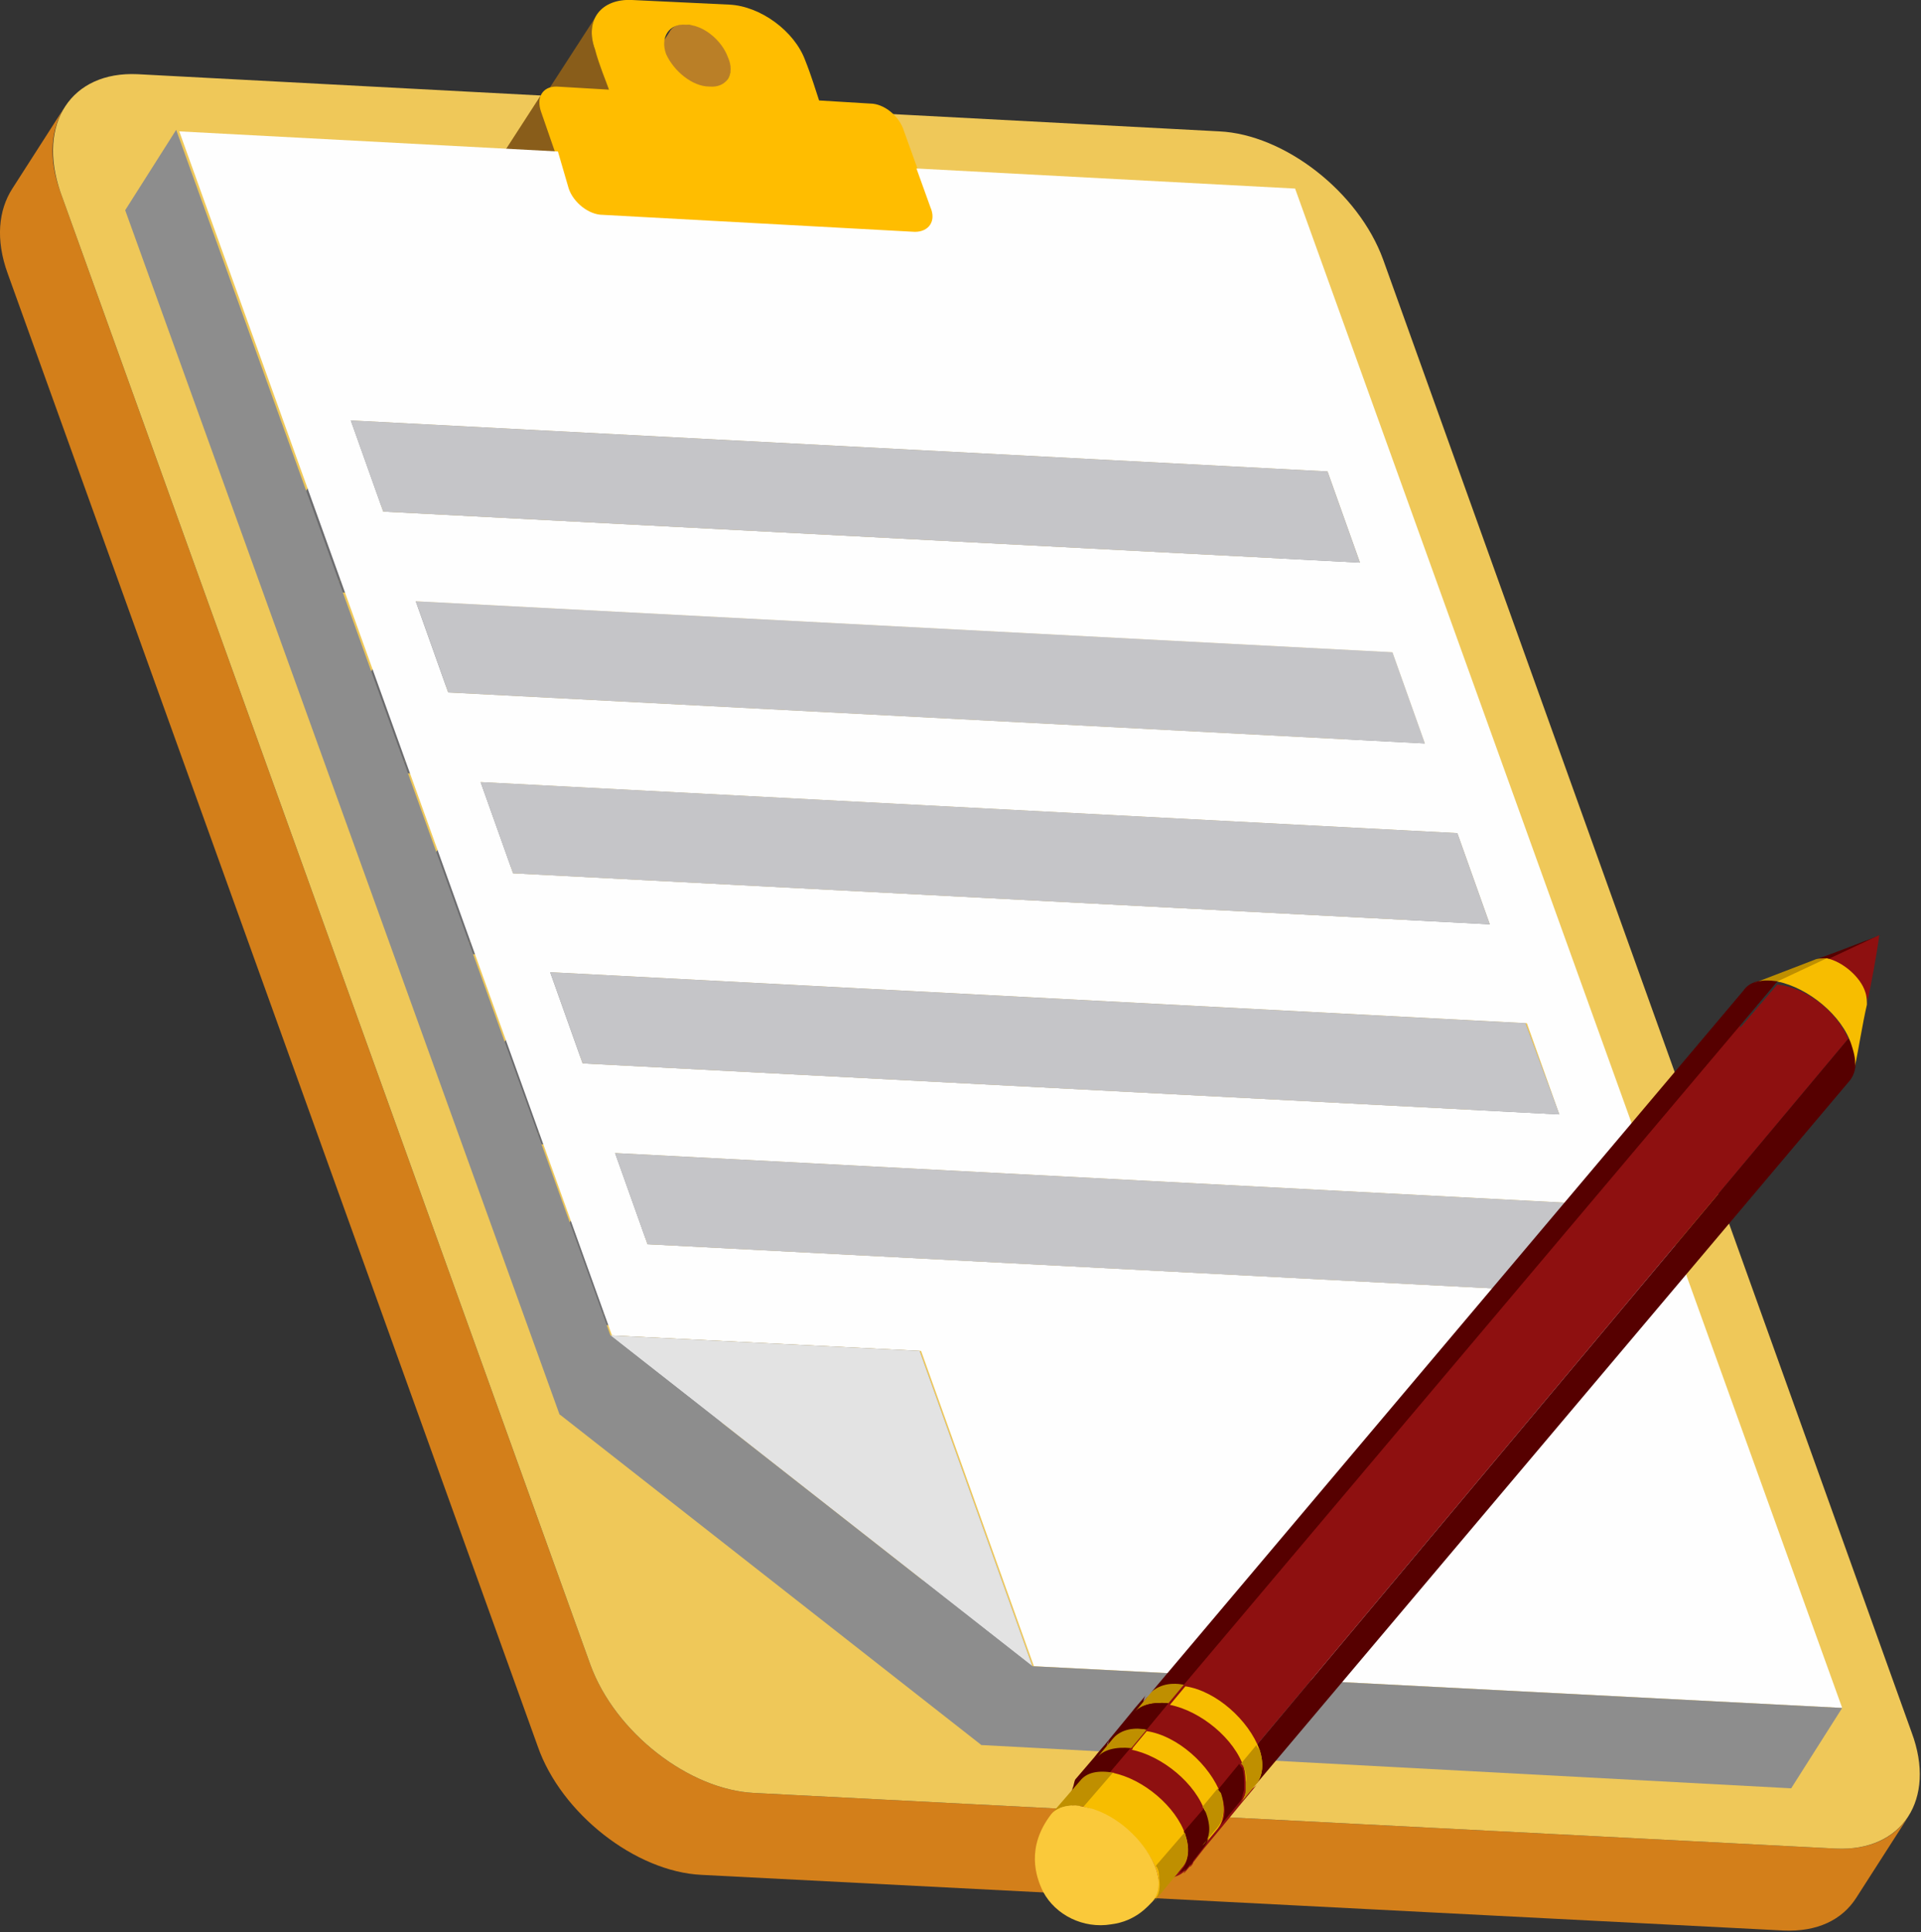
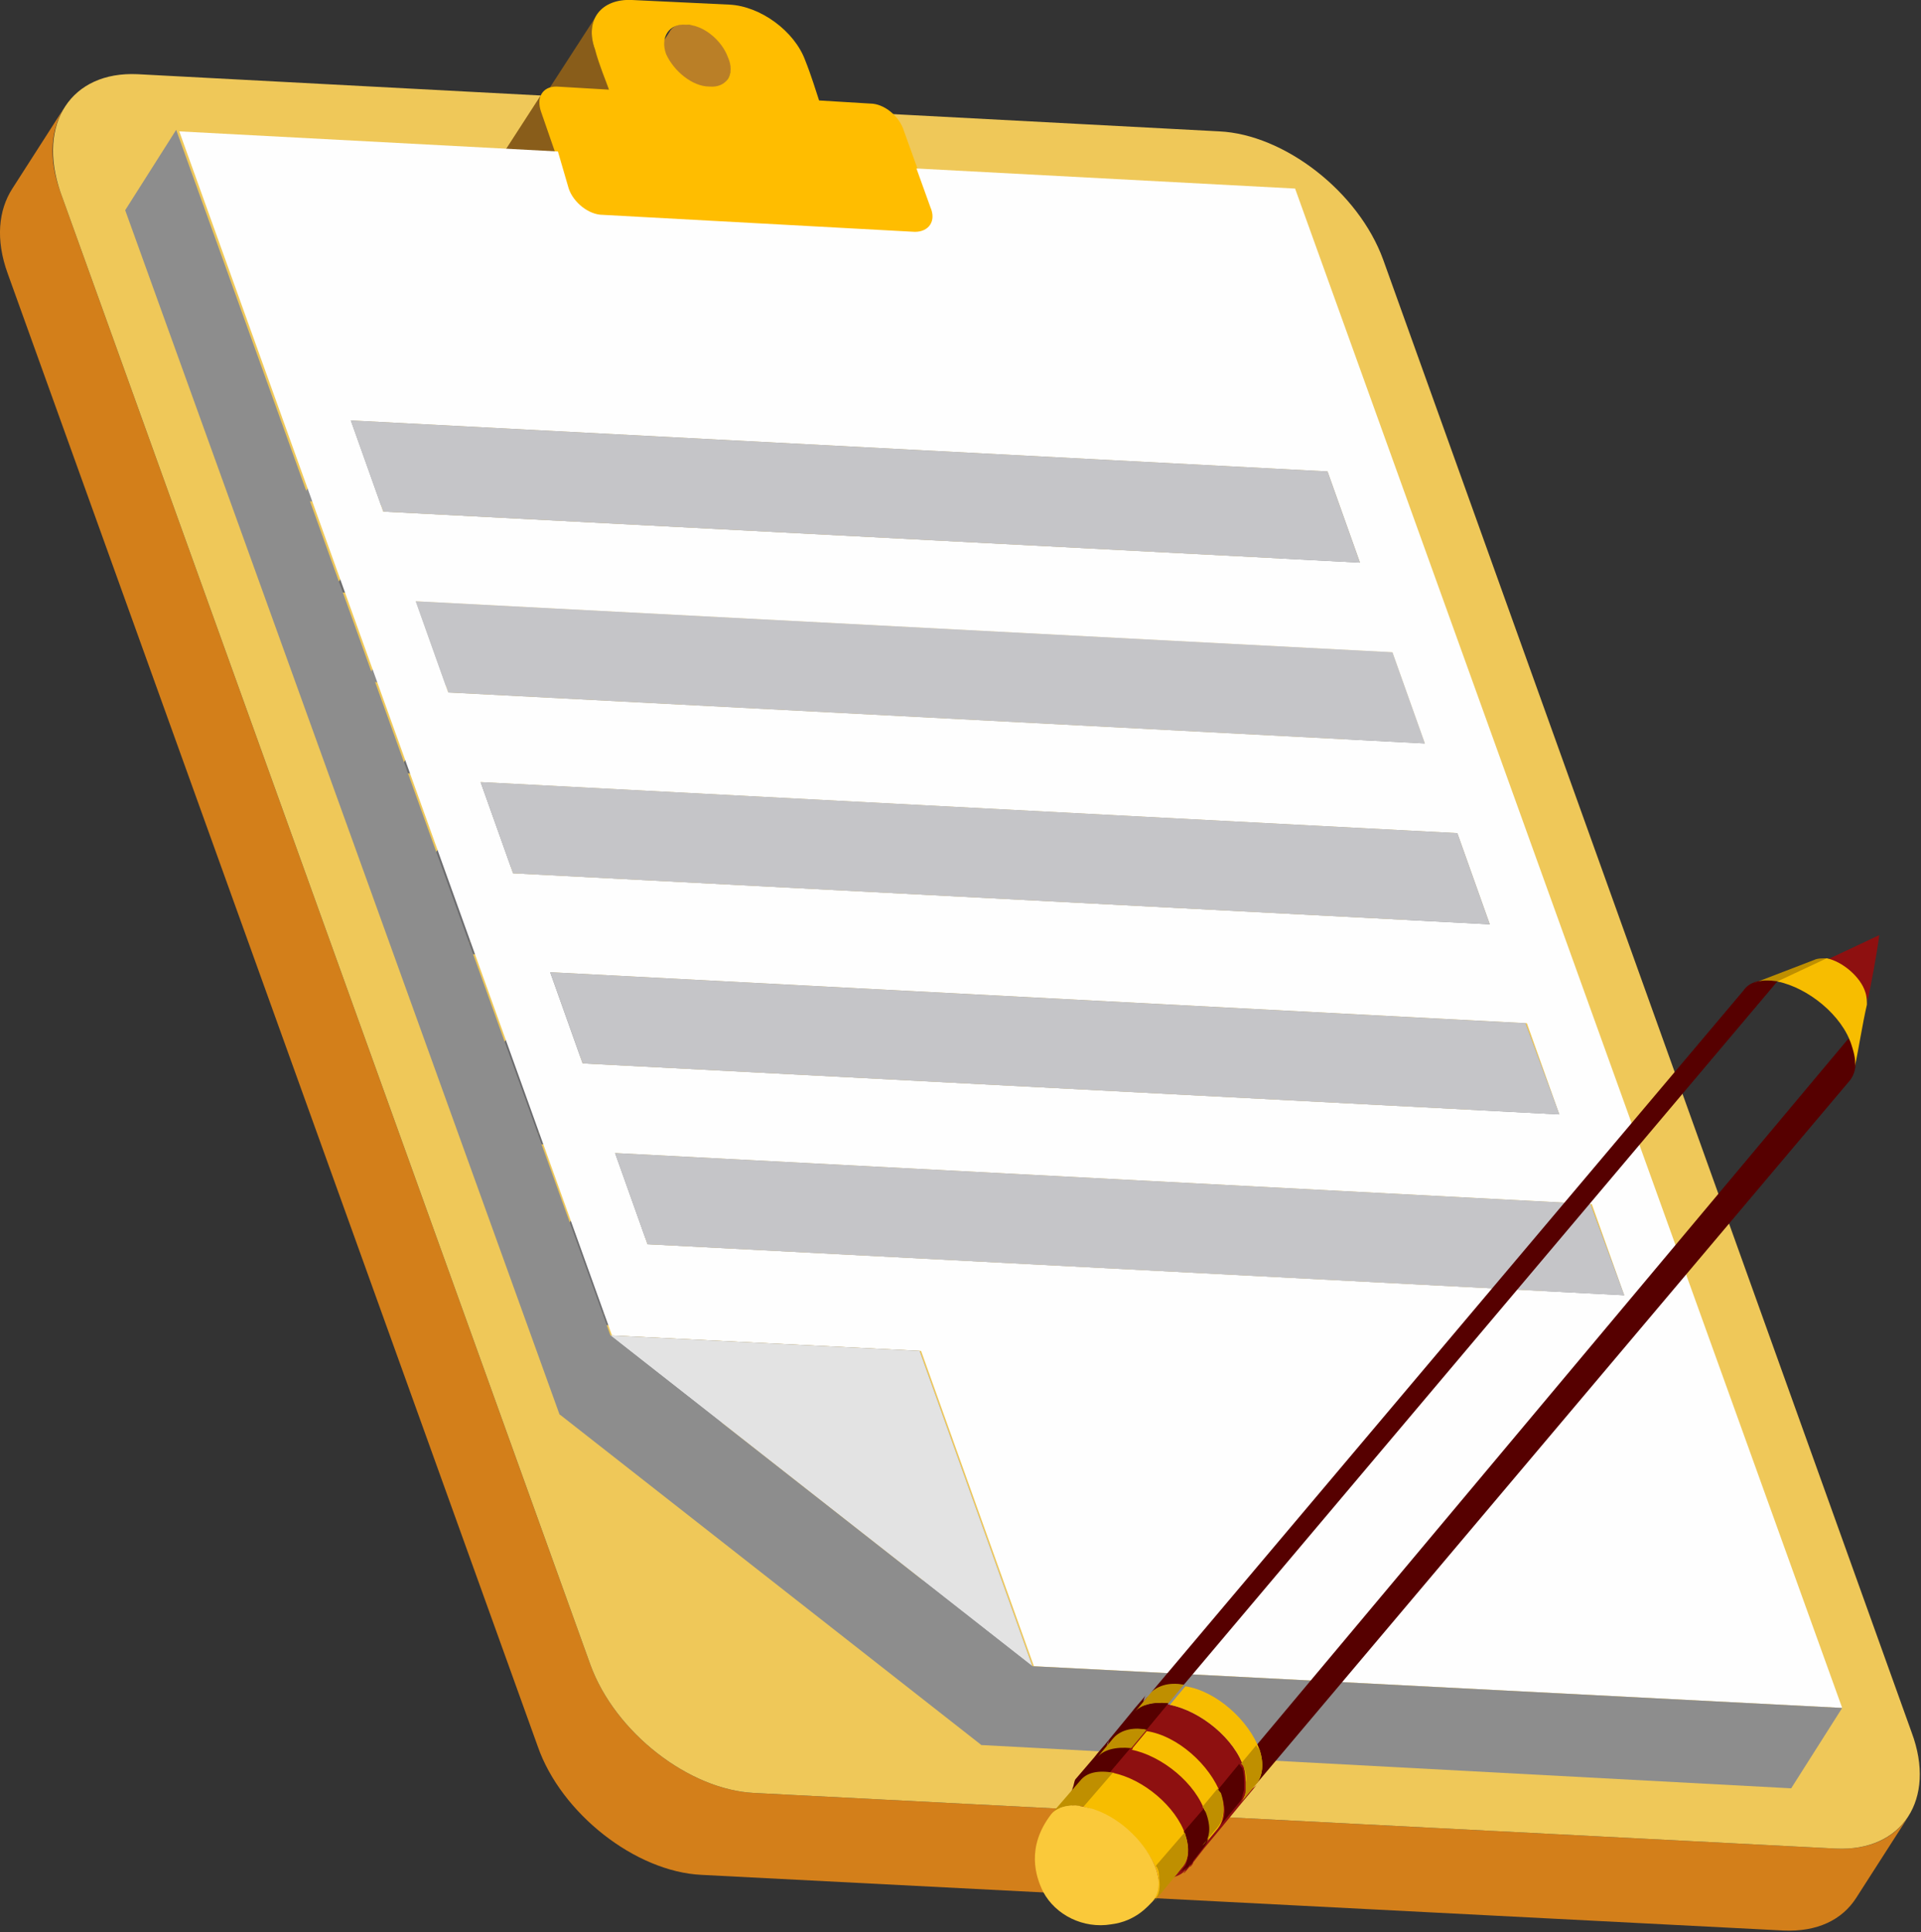
<svg xmlns="http://www.w3.org/2000/svg" id="Слой_1" x="0px" y="0px" viewBox="0 0 124.3 125" style="enable-background:new 0 0 124.3 125;" xml:space="preserve">
  <rect x="0" y="0" width="124.3" height="125" fill="#333333" stroke="none" />
  <style type="text/css"> .st0{enable-background:new ;} .st1{fill:#D37F1A;} .st2{fill:#EFC859;} .st3{fill:#8D8D8D;} .st4{fill:#BDBDBD;} .st5{fill:#BA7F27;} .st6{fill:#895D1A;} .st7{fill:#8B5D1A;} .st8{fill:#FFBD00;} .st9{fill:#6C6C6D;} .st10{fill:#6B6B6D;} .st11{fill:#C5C5C8;} .st12{fill:#FEFEFE;} .st13{fill:#E3E3E3;} .st14{fill:#8E1010;} .st15{fill:#560000;} .st16{fill:#BF8F00;} .st17{fill:#F7BD00;} .st18{fill:#FAC93A;} </style>
  <g id="XMLID_17678_">
    <g id="XMLID_17679_" class="st0">
      <path id="XMLID_17682_" class="st1" d="M3.9,12.4l34.3,95.3c1.6,4.4,6.4,8.1,10.6,8.3l70,3.6c2.2,0.1,3.8-0.7,4.7-2.1l-3.4,5.3 c-0.9,1.4-2.5,2.2-4.7,2.1l-70-3.6c-4.3-0.2-9.1-4-10.6-8.3L0.5,17.7c-0.8-2.2-0.6-4.1,0.3-5.5l3.4-5.3C3.3,8.3,3.1,10.2,3.9,12.4 z" />
      <g id="XMLID_17680_">
        <path id="XMLID_17681_" class="st2" d="M8.9,4.8C4.6,4.6,2.4,8,3.9,12.4l34.3,95.3c1.6,4.4,6.4,8.1,10.6,8.3l70,3.6 c4.3,0.2,6.5-3.2,4.9-7.5L89.5,16.8c-1.6-4.4-6.4-8.1-10.6-8.3L8.9,4.8z" />
      </g>
    </g>
  </g>
  <g id="XMLID_17581_">
    <g id="XMLID_17582_" class="st0">
      <g id="XMLID_17676_">
        <polygon id="XMLID_17677_" class="st3" points="59.4,10.9 56,16.1 56.9,18.6 60.3,13.4 " />
      </g>
      <g id="XMLID_17672_" class="st0">
        <g id="XMLID_17673_" class="st0">
          <path id="XMLID_17674_" class="st4" d="M60.3,13.4l-3.3,5.2c0.2,0.5,0.1,0.9-0.1,1.1l3.3-5.1C60.4,14.3,60.4,13.9,60.3,13.4 L60.3,13.4z" />
        </g>
      </g>
      <g id="XMLID_17670_">
        <polygon id="XMLID_17671_" class="st3" points="85.9,30.5 82.6,35.7 84.7,41.6 88,36.4 " />
      </g>
      <g id="XMLID_17666_" class="st0">
        <g id="XMLID_17668_" class="st0">
          <path id="XMLID_17669_" class="st5" d="M43.3,2.1L40,7.2c0.2-0.4,0.6-0.6,1.2-0.5c1.1,0.1,2.3,1,2.7,2.1 c0.2,0.6,0.2,1.1-0.1,1.4l3.3-5.1c0.2-0.3,0.3-0.8,0.1-1.4c-0.4-1.1-1.6-2.1-2.7-2.1C43.9,1.5,43.5,1.7,43.3,2.1L43.3,2.1z" />
        </g>
      </g>
      <g id="XMLID_17663_" class="st0">
        <g id="XMLID_17664_" class="st0">
          <path id="XMLID_17665_" class="st5" d="M59.2,15l-3.3,5.1c0.5,0,0.8-0.1,1-0.4l3.3-5.1C60,14.9,59.7,15,59.2,15L59.2,15z" />
        </g>
      </g>
      <g id="XMLID_17661_">
        <polygon id="XMLID_17662_" class="st3" points="90.1,42.2 86.8,47.4 88.9,53.2 92.2,48.1 " />
      </g>
      <path id="XMLID_17660_" class="st6" d="M35,6.9c0-0.3,0.1-0.5,0.3-0.8L38.6,1c-0.4,0.6-0.4,1.4-0.1,2.2c0.4,1,0.7,2,0.9,2.6L36,11 c-0.1-0.3-0.2-0.6-0.3-1l-3.1,4.8l-0.9-2.5c-0.2-0.5-0.1-0.9,0.1-1.2l3.3-5.1C34.9,6.3,34.9,6.6,35,6.9z" />
      <g id="XMLID_17657_">
        <polygon id="XMLID_17658_" class="st6" points="35.9,9.7 32.6,14.8 33.5,17.4 36.8,12.2 " />
      </g>
      <g id="XMLID_17655_">
        <polygon id="XMLID_17656_" class="st7" points="39,14 35.7,19.1 55.9,20.2 59.2,15 " />
      </g>
      <g id="XMLID_17652_" class="st0">
        <g id="XMLID_17653_" class="st0">
          <path id="XMLID_17654_" class="st5" d="M36.8,12.2l-3.3,5.1c0.3,0.9,1.3,1.7,2.2,1.7L39,14C38.1,13.9,37.1,13.1,36.8,12.2 L36.8,12.2z" />
        </g>
      </g>
      <g id="XMLID_17648_">
        <path id="XMLID_17649_" class="st8" d="M39.4,5.8c-0.2-0.6-0.6-1.5-0.9-2.6c-0.7-1.9,0.4-3.3,2.4-3.2l6.3,0.3 c2,0.1,4.2,1.7,4.9,3.6c0.4,1,0.7,2,0.9,2.6l3.3,0.2c0.9,0,1.9,0.8,2.2,1.8l0.9,2.5l0.9,2.5c0.3,0.9-0.1,1.6-1,1.6L39,14 c-0.9,0-1.9-0.8-2.2-1.7l-0.9-2.5L35,7.2c-0.3-0.9,0.1-1.6,1-1.6L39.4,5.8z M45.9,5.6c1.1,0.1,1.7-0.8,1.2-1.9 c-0.4-1.1-1.6-2.1-2.7-2.1c-1.1-0.1-1.7,0.8-1.3,1.9C43.6,4.6,44.8,5.6,45.9,5.6L45.9,5.6z" />
      </g>
      <g id="XMLID_17646_">
        <polygon id="XMLID_17647_" class="st3" points="94.3,53.9 91,59.1 93.1,64.9 96.4,59.8 " />
      </g>
      <g id="XMLID_17644_">
        <polygon id="XMLID_17645_" class="st3" points="98.7,66.2 95.4,71.4 97.5,77.2 100.9,72.1 " />
      </g>
      <g id="XMLID_17642_">
        <polygon id="XMLID_17643_" class="st3" points="102.9,77.9 99.6,83 101.7,88.9 105.1,83.8 " />
      </g>
      <g id="XMLID_17640_">
        <polygon id="XMLID_17641_" class="st3" points="22.7,27.2 19.4,32.4 82.6,35.7 85.9,30.5 " />
      </g>
      <g id="XMLID_17638_">
        <polygon id="XMLID_17639_" class="st9" points="24.8,33.1 21.5,38.3 84.7,41.6 88,36.4 " />
      </g>
      <g id="XMLID_17636_">
-         <polygon id="XMLID_17637_" class="st10" points="22.7,27.2 19.4,32.4 21.5,38.3 24.8,33.1 " />
-       </g>
+         </g>
      <g id="XMLID_17634_">
        <polygon id="XMLID_17635_" class="st3" points="26.9,38.9 23.6,44.1 86.8,47.4 90.1,42.2 " />
      </g>
      <g id="XMLID_17632_">
        <polygon id="XMLID_17633_" class="st11" points="26.9,38.9 29,44.8 92.2,48.1 90.1,42.2 " />
      </g>
      <g id="XMLID_17630_">
-         <polygon id="XMLID_17631_" class="st10" points="26.9,38.9 23.6,44.1 25.7,50 29,44.8 " />
-       </g>
+         </g>
      <g id="XMLID_17628_">
        <polygon id="XMLID_17629_" class="st9" points="29,44.8 25.7,50 88.9,53.2 92.2,48.1 " />
      </g>
      <g id="XMLID_17626_">
        <polygon id="XMLID_17627_" class="st3" points="31.1,50.6 27.8,55.8 91,59.1 94.3,53.9 " />
      </g>
      <g id="XMLID_17624_">
        <polygon id="XMLID_17625_" class="st10" points="31.1,50.6 27.8,55.8 29.9,61.7 33.2,56.5 " />
      </g>
      <g id="XMLID_17622_">
        <polygon id="XMLID_17623_" class="st9" points="33.2,56.5 29.9,61.7 93.1,64.9 96.4,59.8 " />
      </g>
      <g id="XMLID_17620_">
        <polygon id="XMLID_17621_" class="st3" points="35.6,62.9 32.2,68.1 95.4,71.4 98.7,66.2 " />
      </g>
      <g id="XMLID_17618_">
        <polygon id="XMLID_17619_" class="st10" points="35.6,62.9 32.2,68.1 34.4,74 37.7,68.8 " />
      </g>
      <g id="XMLID_17616_">
        <polygon id="XMLID_17617_" class="st9" points="37.7,68.8 34.4,74 97.5,77.2 100.9,72.1 " />
      </g>
      <g id="XMLID_17613_">
        <polygon id="XMLID_17615_" class="st3" points="39.8,74.6 36.4,79.8 99.6,83 102.9,77.9 " />
      </g>
      <g id="XMLID_17611_">
        <polygon id="XMLID_17612_" class="st9" points="41.9,80.5 38.6,85.7 101.7,88.9 105.1,83.8 " />
      </g>
      <g id="XMLID_17609_">
        <polygon id="XMLID_17610_" class="st10" points="39.8,74.6 36.4,79.8 38.6,85.7 41.9,80.5 " />
      </g>
      <g id="XMLID_17601_">
        <path id="XMLID_17602_" class="st12" d="M36.8,12.2c0.3,0.9,1.3,1.7,2.2,1.7L59.2,15c0.9,0,1.4-0.7,1-1.6l-0.9-2.5l24.5,1.3 l35.4,98.3l-52.3-2.7l-7.3-20.4l-20-1l-28-77.9l24.5,1.3L36.8,12.2z M41.9,80.5l63.2,3.3l-2.1-5.9l-63.2-3.3L41.9,80.5L41.9,80.5 z M24.8,33.1L88,36.4l-2.1-5.9l-63.2-3.3L24.8,33.1L24.8,33.1z M29,44.8l63.2,3.3l-2.1-5.9l-63.2-3.3L29,44.8L29,44.8z M33.2,56.5l63.2,3.3l-2.1-5.9l-63.2-3.3L33.2,56.5L33.2,56.5z M37.7,68.8l63.2,3.3l-2.1-5.9l-63.2-3.3L37.7,68.8L37.7,68.8z" />
      </g>
      <g id="XMLID_17599_">
        <polygon id="XMLID_17600_" class="st11" points="22.7,27.2 24.8,33.1 88,36.4 85.9,30.5 " />
      </g>
      <g id="XMLID_17597_">
        <polygon id="XMLID_17598_" class="st11" points="31.1,50.6 33.2,56.5 96.4,59.8 94.3,53.9 " />
      </g>
      <g id="XMLID_17595_">
        <polygon id="XMLID_17596_" class="st11" points="35.6,62.9 37.7,68.8 100.9,72.1 98.7,66.2 " />
      </g>
      <g id="XMLID_17593_">
        <polygon id="XMLID_17594_" class="st11" points="39.8,74.6 41.9,80.5 105.1,83.8 102.9,77.9 " />
      </g>
      <g id="XMLID_17590_">
        <polygon id="XMLID_17592_" class="st3" points="39.5,86.4 36.2,91.5 56.2,92.5 59.5,87.4 " />
      </g>
      <g id="XMLID_17588_">
        <polygon id="XMLID_17589_" class="st3" points="59.5,87.4 56.2,92.5 63.5,112.9 66.8,107.8 " />
      </g>
      <g id="XMLID_17586_">
        <polygon id="XMLID_17587_" class="st13" points="39.5,86.4 66.8,107.8 59.5,87.4 " />
      </g>
      <polygon id="XMLID_17585_" class="st3" points="11.4,8.4 39.5,86.4 66.8,107.8 63.5,112.9 66.8,107.8 119.2,110.5 115.9,115.7 63.5,112.9 63.5,112.9 36.2,91.5 36.2,91.5 8.1,13.6 " />
    </g>
  </g>
  <g id="XMLID_17549_">
    <g id="XMLID_17550_">
-       <path id="XMLID_17580_" class="st14" d="M119.6,67.2l-40.8,48.7c-1.9-0.5-3.9-2.2-4.6-4c-0.3-0.9-0.2-1.7,0.2-2.2 c11.5-13.7,26.9-31.9,38.4-45.5c-0.4,0.5-0.5,1.3-0.2,2.2c0,0,0,0,0,0.1l2.4-2.8C116.9,63.9,118.8,65.4,119.6,67.2z" />
      <path id="XMLID_17579_" class="st15" d="M112.8,64.1l-38.4,45.5c0.4-0.5,1.2-0.7,2.2-0.6L115,63.5C114,63.3,113.2,63.5,112.8,64.1 z" />
      <path id="XMLID_17577_" class="st15" d="M119.9,67.7c0.3,0.9,0.2,1.7-0.2,2.2l-38.4,45.5c-0.4,0.5-1.2,0.7-2.2,0.6 c-0.1,0-0.2-0.1-0.3-0.1l40.8-48.7C119.7,67.3,119.8,67.5,119.9,67.7z" />
      <path id="XMLID_17576_" class="st14" d="M74.1,110.4c0.4-0.2,0.9-0.3,1.6-0.1c2,0.4,4.2,2.2,4.8,4.1c0.2,0.6,0.2,1,0.1,1.5 c0.3-0.1,0.5-0.2,0.7-0.4l-1,1.2l-1.4,1.7l-1,1.2l-0.7,0.9c0.1-0.1,0.1-0.1,0.2-0.2c-0.1,0.1-0.2,0.2-0.3,0.3 c0,0.1-0.1,0.1-0.1,0.2c0.1-0.1,0.2-0.2,0.2-0.3l-0.5,0.6c0,0-0.1,0.1-0.1,0.1c0-0.1,0.1-0.1,0.1-0.2l0,0c0,0,0,0,0,0c0,0,0,0,0,0 c0,0-0.1,0.1-0.1,0.1c-0.2,0.2-0.5,0.3-0.8,0.4c0,0,0,0,0,0c-0.3,0.1-0.7,0.1-1.1,0c-0.1,0-0.1,0-0.2,0c-0.5-0.1-1-0.3-1.5-0.5 c-0.2-0.1-0.3-0.2-0.5-0.3c-0.3-0.2-0.6-0.4-0.9-0.6c-0.2-0.1-0.3-0.3-0.5-0.5c-0.2-0.2-0.5-0.5-0.7-0.7c-0.1-0.2-0.2-0.4-0.3-0.6 c-0.1-0.2-0.3-0.5-0.4-0.7c0-0.1-0.1-0.1-0.1-0.2c-0.2-0.5-0.2-0.9-0.2-1.3c0-0.1,0.1-0.2,0.1-0.3c0.1-0.2,0.1-0.5,0.2-0.6 l1.2-1.4l0,0c0.3-0.4,0.7-0.8,1-1.2c-0.1,0.2-0.2,0.4-0.2,0.6c0,0,0,0,0,0c0.1-0.2,0.1-0.4,0.2-0.6c0.4-0.5,1-1.2,1.4-1.7 c0.3-0.4,0.7-0.8,1-1.2C74.2,109.8,74.1,110.1,74.1,110.4z" />
      <path id="XMLID_17575_" class="st15" d="M75.6,110.2C75.7,110.2,75.7,110.2,75.6,110.2l-6.1,7.2c0,0,0-0.1,0-0.1 c-0.2-0.5-0.2-0.9-0.2-1.3c0-0.1,0.1-0.2,0.1-0.3c0.1-0.2,0.1-0.5,0.2-0.6l1.2-1.4l0,0c0.3-0.4,0.7-0.8,1-1.2 c-0.1,0.2-0.2,0.4-0.2,0.6c0,0,0,0,0,0c0.1-0.2,0.1-0.4,0.2-0.6c0.4-0.5,1-1.2,1.4-1.7c0.3-0.4,0.7-0.8,1-1.2 c-0.2,0.2-0.2,0.5-0.3,0.8C74.5,110.2,75,110.1,75.6,110.2z" />
      <path id="XMLID_17574_" class="st16" d="M69.9,115.2l-1.9,2.2c0.4-0.5,1.2-0.7,2.2-0.5l1.9-2.2C71,114.5,70.3,114.7,69.9,115.2z" />
      <path id="XMLID_17571_" class="st17" d="M74.6,123l1.9-2.2c0.4-0.5,0.5-1.2,0.2-2.1c-0.6-1.8-2.7-3.6-4.7-4l-1.9,2.2 c1.9,0.4,4,2.2,4.7,4C75.1,121.8,75,122.5,74.6,123z" />
      <path id="XMLID_17570_" class="st18" d="M68,117.4c-1.6,2.1-1,4-0.5,5c0.8,1.5,2.6,2.4,4.4,2.1c1.6-0.2,2.4-1.2,2.7-1.5 c0.4-0.5,0.5-1.2,0.2-2.1c-0.6-1.6-2.2-3.2-3.9-3.8c-0.2-0.1-1.2-0.3-1.3-0.3C68.9,116.8,68.3,117,68,117.4z" />
-       <path id="XMLID_17569_" class="st15" d="M121.7,60.5c-1.4,0.5-2.8,1.1-4.3,1.6c0.2-0.1,0.5-0.1,0.8,0L121.7,60.5z" />
      <path id="XMLID_17568_" class="st14" d="M120.8,65c0.3-1.5,0.6-3,0.8-4.5l-3.4,1.6c1,0.2,2.2,1.2,2.5,2.2 C120.8,64.5,120.9,64.7,120.8,65z" />
      <path id="XMLID_17566_" class="st16" d="M117.4,62.1c-1.3,0.5-2.6,1-3.9,1.5c0.4-0.2,0.9-0.2,1.6-0.1l3.2-1.5 C117.9,62,117.6,62,117.4,62.1z" />
      <path id="XMLID_17565_" class="st17" d="M120,69.1c0.3-1.4,0.5-2.8,0.8-4.1c0-0.2,0-0.5-0.1-0.8c-0.3-1-1.5-2-2.5-2.2l-3.2,1.5 c2,0.4,4.2,2.2,4.8,4.1C120,68.2,120.1,68.7,120,69.1z" />
      <path id="XMLID_17564_" class="st16" d="M74.4,109.6l-1,1.2c0.4-0.5,1.2-0.7,2.2-0.6l1-1.2C75.6,108.8,74.8,109.1,74.4,109.6z" />
      <path id="XMLID_17563_" class="st17" d="M80.3,116.6l1-1.2c0.4-0.5,0.5-1.3,0.2-2.2c-0.7-1.9-2.8-3.8-4.8-4.1l-1,1.2 c2,0.4,4.2,2.2,4.8,4.1C80.8,115.3,80.7,116.1,80.3,116.6z" />
      <path id="XMLID_17562_" class="st17" d="M77.8,119.5l1-1.2c0.4-0.5,0.5-1.3,0.2-2.2c-0.7-1.9-2.8-3.8-4.8-4.1l-1,1.2 c2,0.4,4.2,2.2,4.8,4.1C78.4,118.2,78.3,119,77.8,119.5z" />
      <path id="XMLID_17561_" class="st16" d="M72,112.5l-1,1.2c0.4-0.5,1.2-0.7,2.2-0.6l1-1.2C73.2,111.7,72.4,112,72,112.5z" />
      <path id="XMLID_17560_" class="st14" d="M73.3,113.1c0,0-0.1,0-0.1,0c0,0-0.1,0.1-0.1,0.1c0,0,0,0,0.1,0 C73.2,113.2,73.3,113.2,73.3,113.1z" />
      <g id="XMLID_17558_">
        <path id="XMLID_17559_" class="st15" d="M74.2,111.9c-1-0.2-1.8,0-2.2,0.6l1.4-1.7c0.4-0.5,1.2-0.7,2.2-0.6L74.2,111.9z" />
      </g>
-       <path id="XMLID_17557_" class="st15" d="M76.7,118.7c0-0.1-0.1-0.1-0.1-0.2l1.3-1.5c0,0.1,0.1,0.2,0.2,0.3 c0.3,0.9,0.2,1.7-0.2,2.2l0,0l-0.7,0.9c0.1-0.1,0.1-0.1,0.2-0.2c-0.1,0.1-0.2,0.2-0.3,0.3c0,0.1-0.1,0.1-0.1,0.2 c0.1-0.1,0.2-0.2,0.2-0.3l-0.5,0.6c0,0-0.1,0.1-0.1,0.1c0-0.1,0.1-0.1,0.1-0.2l0,0c0,0,0,0,0,0c0,0,0,0,0,0c0,0-0.1,0.1-0.1,0.1 c-0.1,0.1-0.2,0.1-0.3,0.2l0.3-0.4C76.9,120.3,77,119.6,76.7,118.7z" />
+       <path id="XMLID_17557_" class="st15" d="M76.7,118.7c0-0.1-0.1-0.1-0.1-0.2l1.3-1.5c0,0.1,0.1,0.2,0.2,0.3 c0.3,0.9,0.2,1.7-0.2,2.2l0,0l-0.7,0.9c0.1-0.1,0.1-0.1,0.2-0.2c-0.1,0.1-0.2,0.2-0.3,0.3c0,0.1-0.1,0.1-0.1,0.2 c0.1-0.1,0.2-0.2,0.2-0.3l-0.5,0.6c0-0.1,0.1-0.1,0.1-0.2l0,0c0,0,0,0,0,0c0,0,0,0,0,0c0,0-0.1,0.1-0.1,0.1 c-0.1,0.1-0.2,0.1-0.3,0.2l0.3-0.4C76.9,120.3,77,119.6,76.7,118.7z" />
      <path id="XMLID_17556_" class="st15" d="M79,116.1c0-0.1-0.1-0.2-0.2-0.3l1.4-1.7c0,0.1,0.1,0.2,0.2,0.3c0.1,0.4,0.1,0.7,0.1,1 c0,0.1,0,0.3,0,0.4c-0.1,0.3-0.1,0.6-0.3,0.8l-1.4,1.7C79.3,117.8,79.4,117,79,116.1z" />
      <path id="XMLID_17555_" class="st16" d="M76.7,118.7c0.3,0.9,0.2,1.7-0.2,2.1l-0.3,0.4l-1.5,1.8c0.3-0.4,0.4-0.9,0.3-1.5 c0-0.2,0-0.4-0.1-0.6c0-0.1-0.1-0.1-0.1-0.2l1.9-2.2C76.6,118.5,76.7,118.6,76.7,118.7z" />
      <path id="XMLID_17554_" class="st16" d="M81.5,113.2c0.3,0.9,0.2,1.7-0.2,2.2l-1,1.2c0.2-0.2,0.3-0.5,0.3-0.8c0-0.1,0-0.3,0-0.4 c0-0.3,0-0.6-0.1-1c0-0.1-0.1-0.2-0.2-0.3l1-1.2C81.3,113,81.4,113.1,81.5,113.2z" />
      <path id="XMLID_17553_" class="st17" d="M80.5,114.3c0.1,0.4,0.2,0.7,0.1,1C80.6,115,80.6,114.7,80.5,114.3z" />
      <polygon id="XMLID_17552_" class="st17" points="77.8,119.5 77.8,119.5 78.8,118.3 " />
      <path id="XMLID_17551_" class="st16" d="M78,117.2c0-0.1-0.1-0.2-0.2-0.3l1-1.2c0,0.1,0.1,0.2,0.2,0.3c0.3,0.9,0.2,1.7-0.2,2.2 l-1,1.2C78.3,119,78.4,118.2,78,117.2z" />
    </g>
  </g>
</svg>